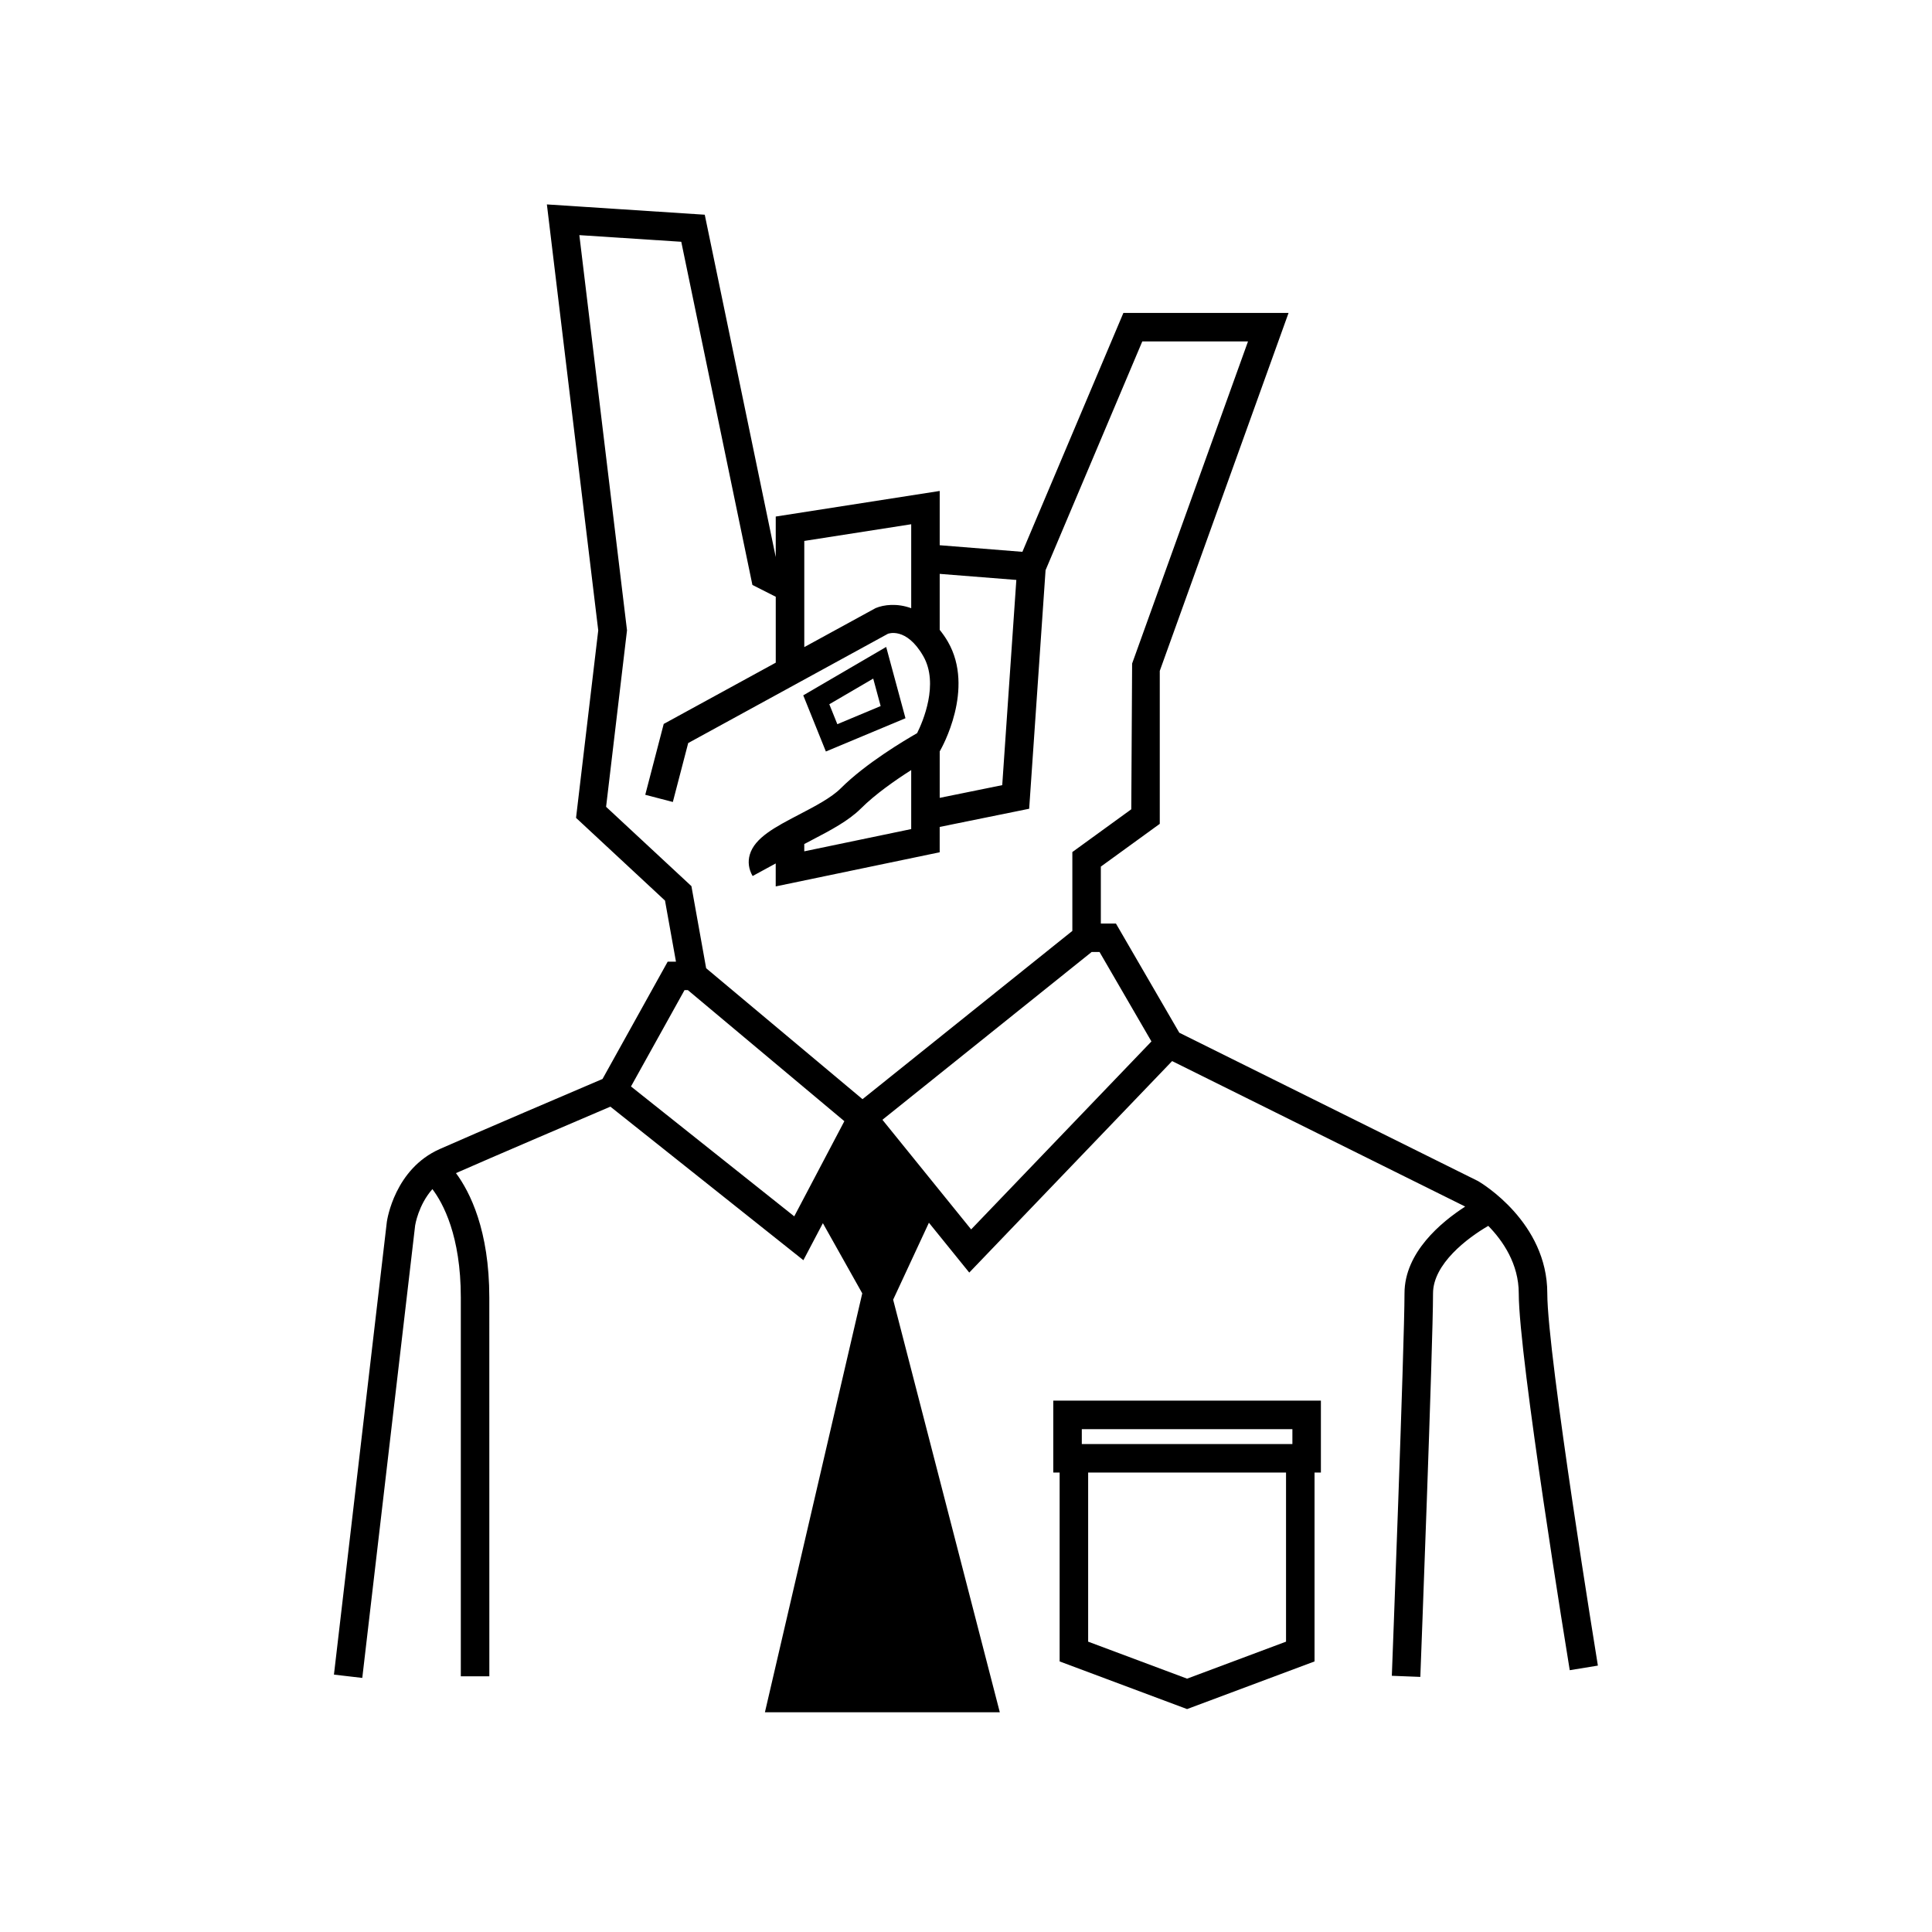
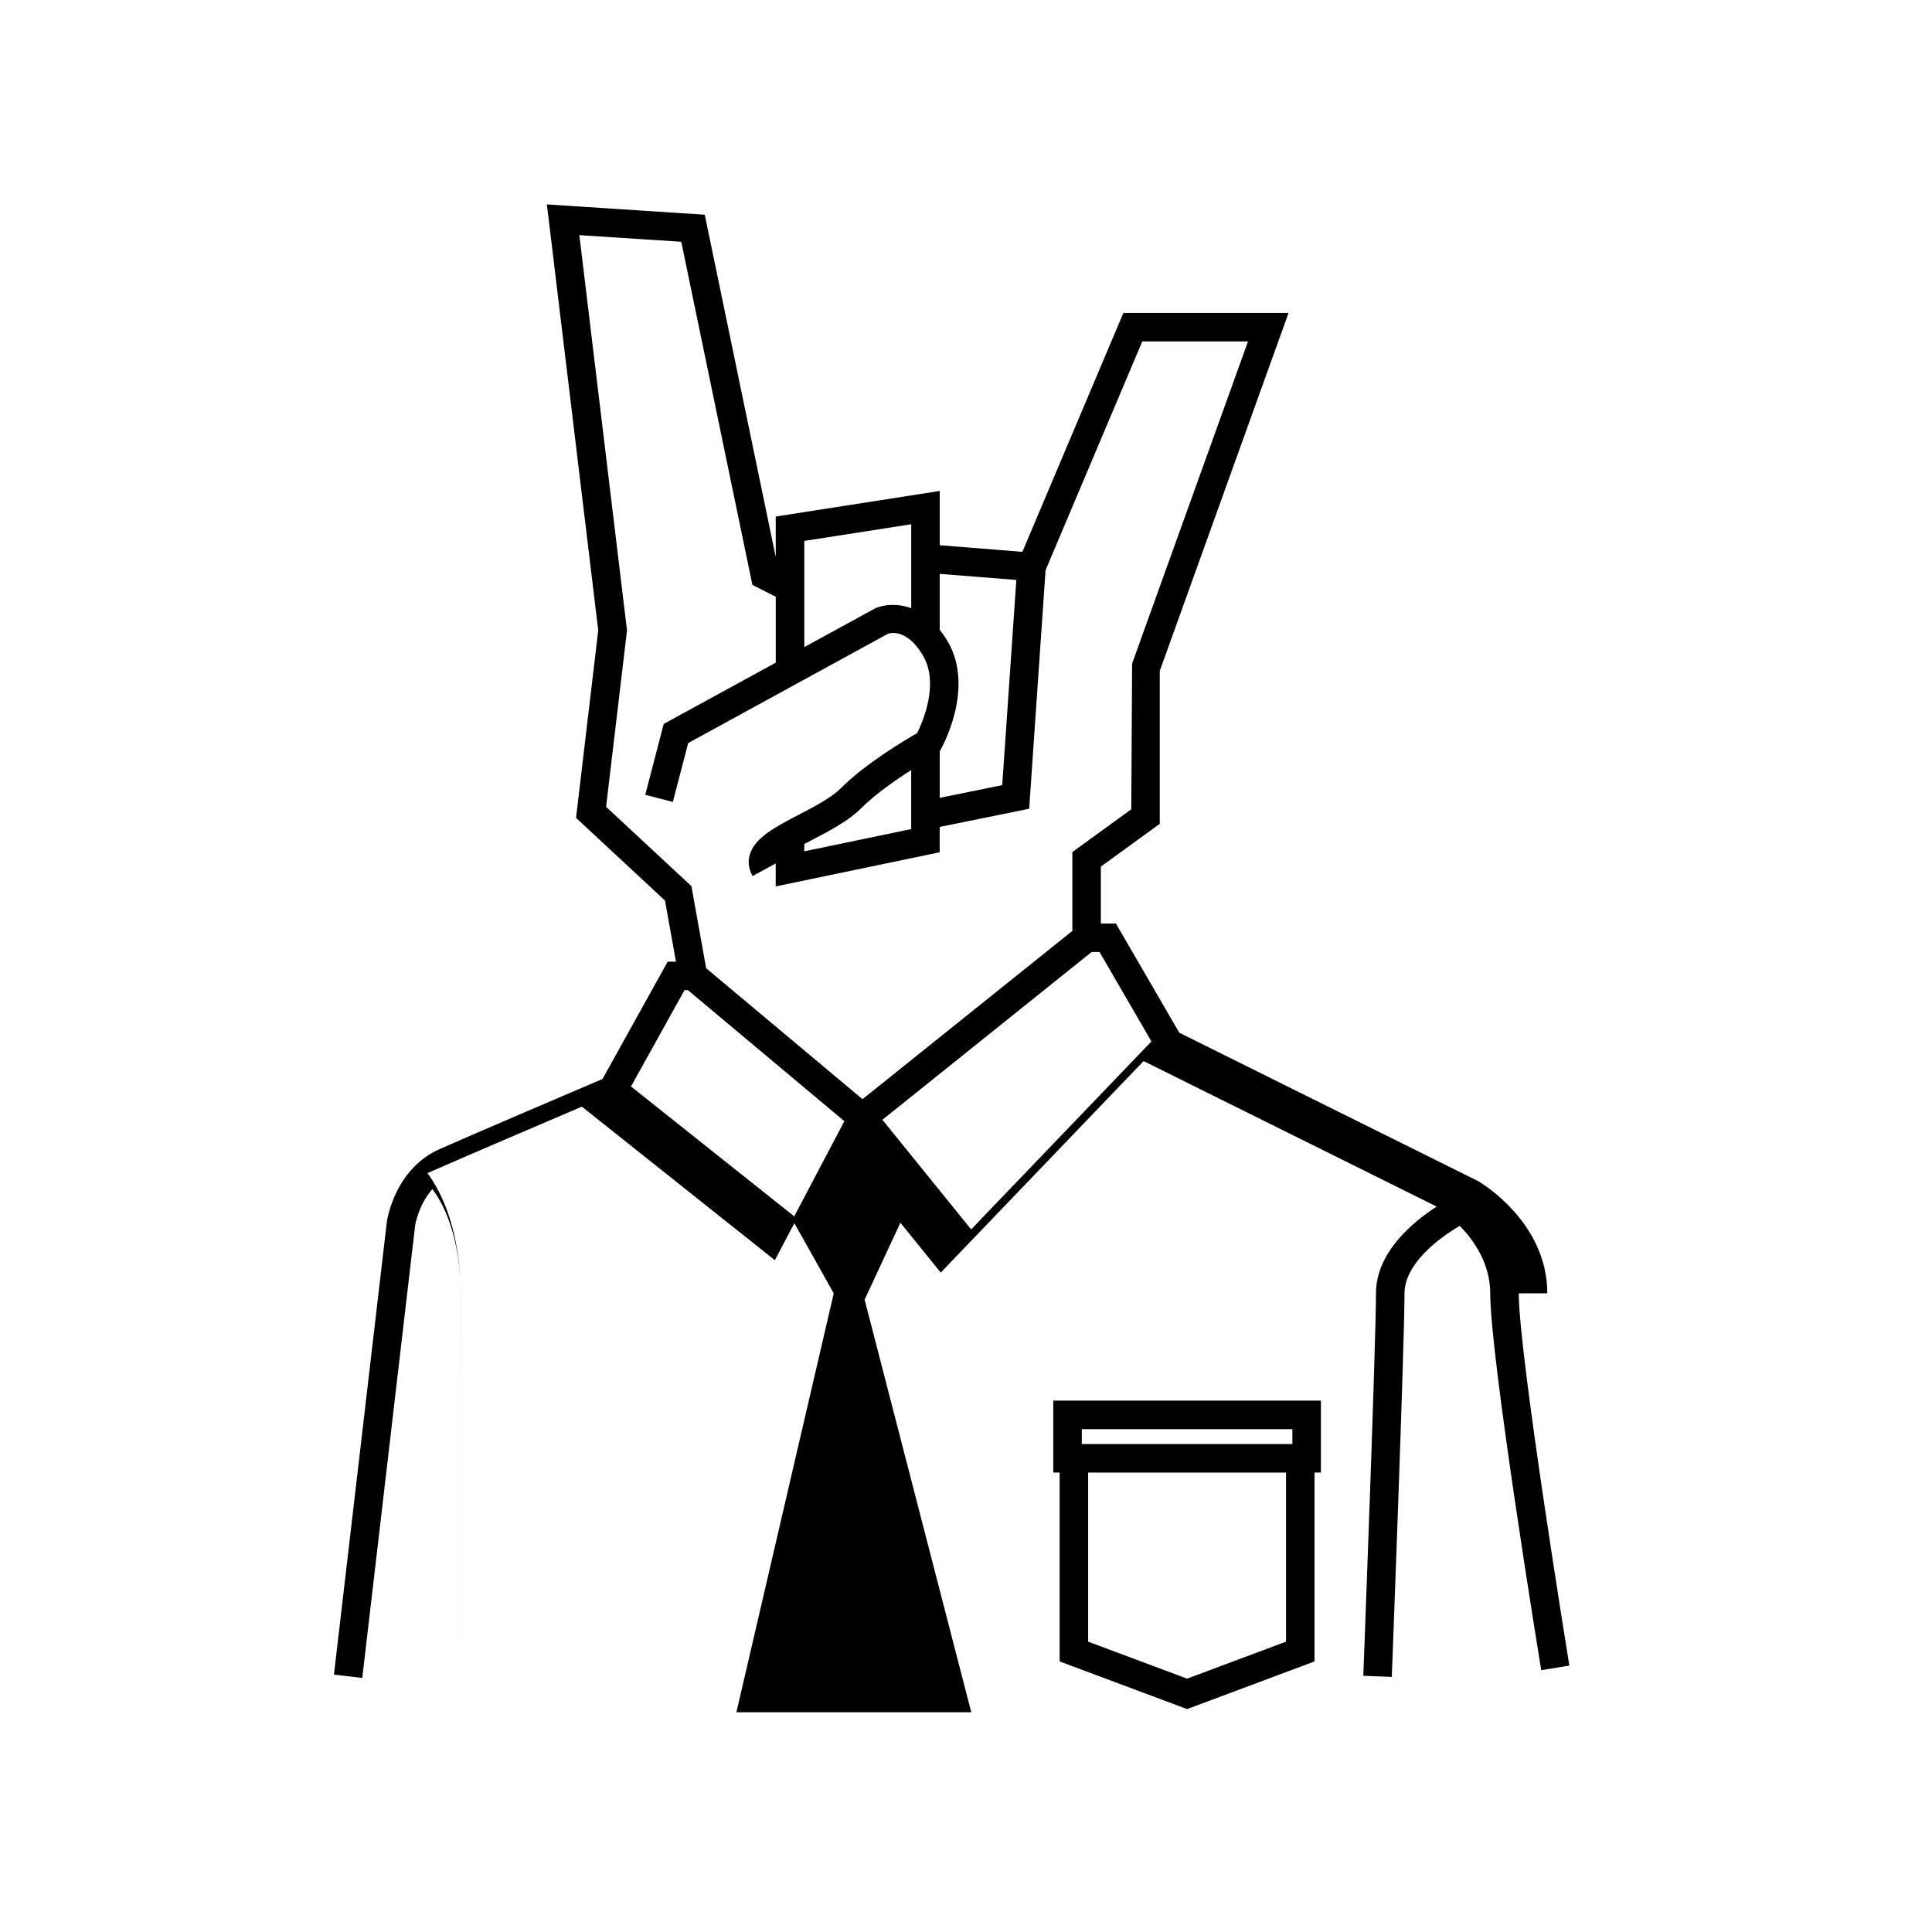
<svg xmlns="http://www.w3.org/2000/svg" fill="#000000" width="800px" height="800px" version="1.1" viewBox="144 144 512 512">
  <g>
-     <path d="m554.05 486.73c0-18.777-17.387-29.18-18.359-29.738l-79.164-39.309-16.793-28.938h-4v-15.086l15.617-11.332v-40.531l34.129-94.863h-43.77l-26.766 63.309-21.91-1.75v-14.383l-43.453 6.781v10.742l-18.812-90.73-41.836-2.727 13.609 112.88-5.883 49.688 23.578 21.922 2.902 16.184h-2.191l-17.27 31.09c-6.141 2.621-34.223 14.609-43.16 18.582-11.871 5.273-13.898 18.609-13.996 19.27l-14.02 120 7.508 0.875 14.008-119.9c0.012-0.074 0.832-5.414 4.574-9.637 2.82 3.719 7.531 12.367 7.531 28.727v100.38h7.559l-0.008-100.37c0-17.828-5.117-27.957-8.836-32.98 9.551-4.211 33.754-14.555 40.918-17.613l51.152 40.691 5.164-9.809 10.438 18.594-25.797 111.02h62.246l-28.266-109.34 9.48-20.395 10.691 13.211 53.758-56.047 77.461 38.449c0.012 0.004 0.074 0.047 0.191 0.121-6.297 4.066-16.066 12.121-16.066 22.984 0 13.227-3.324 100.46-3.359 101.35l7.551 0.293c0.137-3.598 3.367-88.266 3.367-101.63 0-7.812 9.129-14.711 14.645-17.895 3.871 3.969 8.074 10.07 8.074 17.895 0 16.934 12.957 96.473 13.512 99.855l7.457-1.219c-0.133-0.84-13.406-82.324-13.406-98.652zm-140.71-189.04-3.738 54.383-16.57 3.367v-12.316l0.109-0.191c0.383-0.66 9.281-16.359 2.062-28.867-0.691-1.199-1.426-2.211-2.172-3.152v-14.832zm-56.199 69.992c0.746-0.398 1.477-0.781 2.109-1.113 4.719-2.465 9.602-5.008 12.918-8.324 3.793-3.789 9.16-7.523 13.312-10.168v15.637l-28.34 5.898zm0-80.328 28.34-4.422v22.25c-3.738-1.367-7.246-0.945-9.441-0.023l-18.895 10.332v-28.137zm-52.52 70.461 5.543-46.773-12.629-104.73 27.008 1.762 18.852 90.941 6.188 3.133v17.469l-29.691 16.234-4.891 18.777 7.309 1.906 4.07-15.617 52.922-28.953c0.051-0.02 4.852-1.918 9.355 5.879 4.262 7.379-0.125 17.473-1.613 20.453-3.269 1.867-13.609 8-20.227 14.609-2.492 2.5-6.852 4.769-11.062 6.969-6.297 3.285-11.742 6.125-13.055 10.625-0.551 1.895-0.293 3.848 0.75 5.656l6.125-3.332v6.086l43.453-9.047v-6.715l23.715-4.82 4.344-63.219 25.633-60.625h28.016l-30.711 85.367-0.223 38.621-15.617 11.332v20.898l-55.609 44.594-41.438-34.703-3.902-21.754zm49.863 108.53-43.266-34.422 14.188-25.531h0.887l41.469 34.734zm46.879 3.461-23.512-29.051 55.438-44.461h2.102l13.75 23.699z" />
+     <path d="m554.05 486.73c0-18.777-17.387-29.18-18.359-29.738l-79.164-39.309-16.793-28.938h-4v-15.086l15.617-11.332v-40.531l34.129-94.863h-43.77l-26.766 63.309-21.91-1.75v-14.383l-43.453 6.781v10.742l-18.812-90.73-41.836-2.727 13.609 112.88-5.883 49.688 23.578 21.922 2.902 16.184h-2.191l-17.27 31.09c-6.141 2.621-34.223 14.609-43.16 18.582-11.871 5.273-13.898 18.609-13.996 19.27l-14.02 120 7.508 0.875 14.008-119.9c0.012-0.074 0.832-5.414 4.574-9.637 2.82 3.719 7.531 12.367 7.531 28.727v100.38l-0.008-100.37c0-17.828-5.117-27.957-8.836-32.98 9.551-4.211 33.754-14.555 40.918-17.613l51.152 40.691 5.164-9.809 10.438 18.594-25.797 111.02h62.246l-28.266-109.34 9.48-20.395 10.691 13.211 53.758-56.047 77.461 38.449c0.012 0.004 0.074 0.047 0.191 0.121-6.297 4.066-16.066 12.121-16.066 22.984 0 13.227-3.324 100.46-3.359 101.35l7.551 0.293c0.137-3.598 3.367-88.266 3.367-101.63 0-7.812 9.129-14.711 14.645-17.895 3.871 3.969 8.074 10.07 8.074 17.895 0 16.934 12.957 96.473 13.512 99.855l7.457-1.219c-0.133-0.84-13.406-82.324-13.406-98.652zm-140.71-189.04-3.738 54.383-16.57 3.367v-12.316l0.109-0.191c0.383-0.66 9.281-16.359 2.062-28.867-0.691-1.199-1.426-2.211-2.172-3.152v-14.832zm-56.199 69.992c0.746-0.398 1.477-0.781 2.109-1.113 4.719-2.465 9.602-5.008 12.918-8.324 3.793-3.789 9.16-7.523 13.312-10.168v15.637l-28.34 5.898zm0-80.328 28.34-4.422v22.25c-3.738-1.367-7.246-0.945-9.441-0.023l-18.895 10.332v-28.137zm-52.52 70.461 5.543-46.773-12.629-104.73 27.008 1.762 18.852 90.941 6.188 3.133v17.469l-29.691 16.234-4.891 18.777 7.309 1.906 4.07-15.617 52.922-28.953c0.051-0.02 4.852-1.918 9.355 5.879 4.262 7.379-0.125 17.473-1.613 20.453-3.269 1.867-13.609 8-20.227 14.609-2.492 2.5-6.852 4.769-11.062 6.969-6.297 3.285-11.742 6.125-13.055 10.625-0.551 1.895-0.293 3.848 0.75 5.656l6.125-3.332v6.086l43.453-9.047v-6.715l23.715-4.82 4.344-63.219 25.633-60.625h28.016l-30.711 85.367-0.223 38.621-15.617 11.332v20.898l-55.609 44.594-41.438-34.703-3.902-21.754zm49.863 108.53-43.266-34.422 14.188-25.531h0.887l41.469 34.734zm46.879 3.461-23.512-29.051 55.438-44.461h2.102l13.75 23.699z" />
    <path d="m423.13 534.24h1.684v50.055l33.773 12.629 33.781-12.629v-50.059h1.684v-19.055h-70.922zm61.684 44.816-26.223 9.805-26.219-9.805v-44.812h52.441zm-54.125-56.312h55.809v3.941h-55.809z" />
-     <path d="m383.96 334.34-5.113-18.895-21.977 12.828 5.996 14.883zm-8.547-10.508 1.969 7.281-11.48 4.805-2.125-5.285z" />
  </g>
</svg>